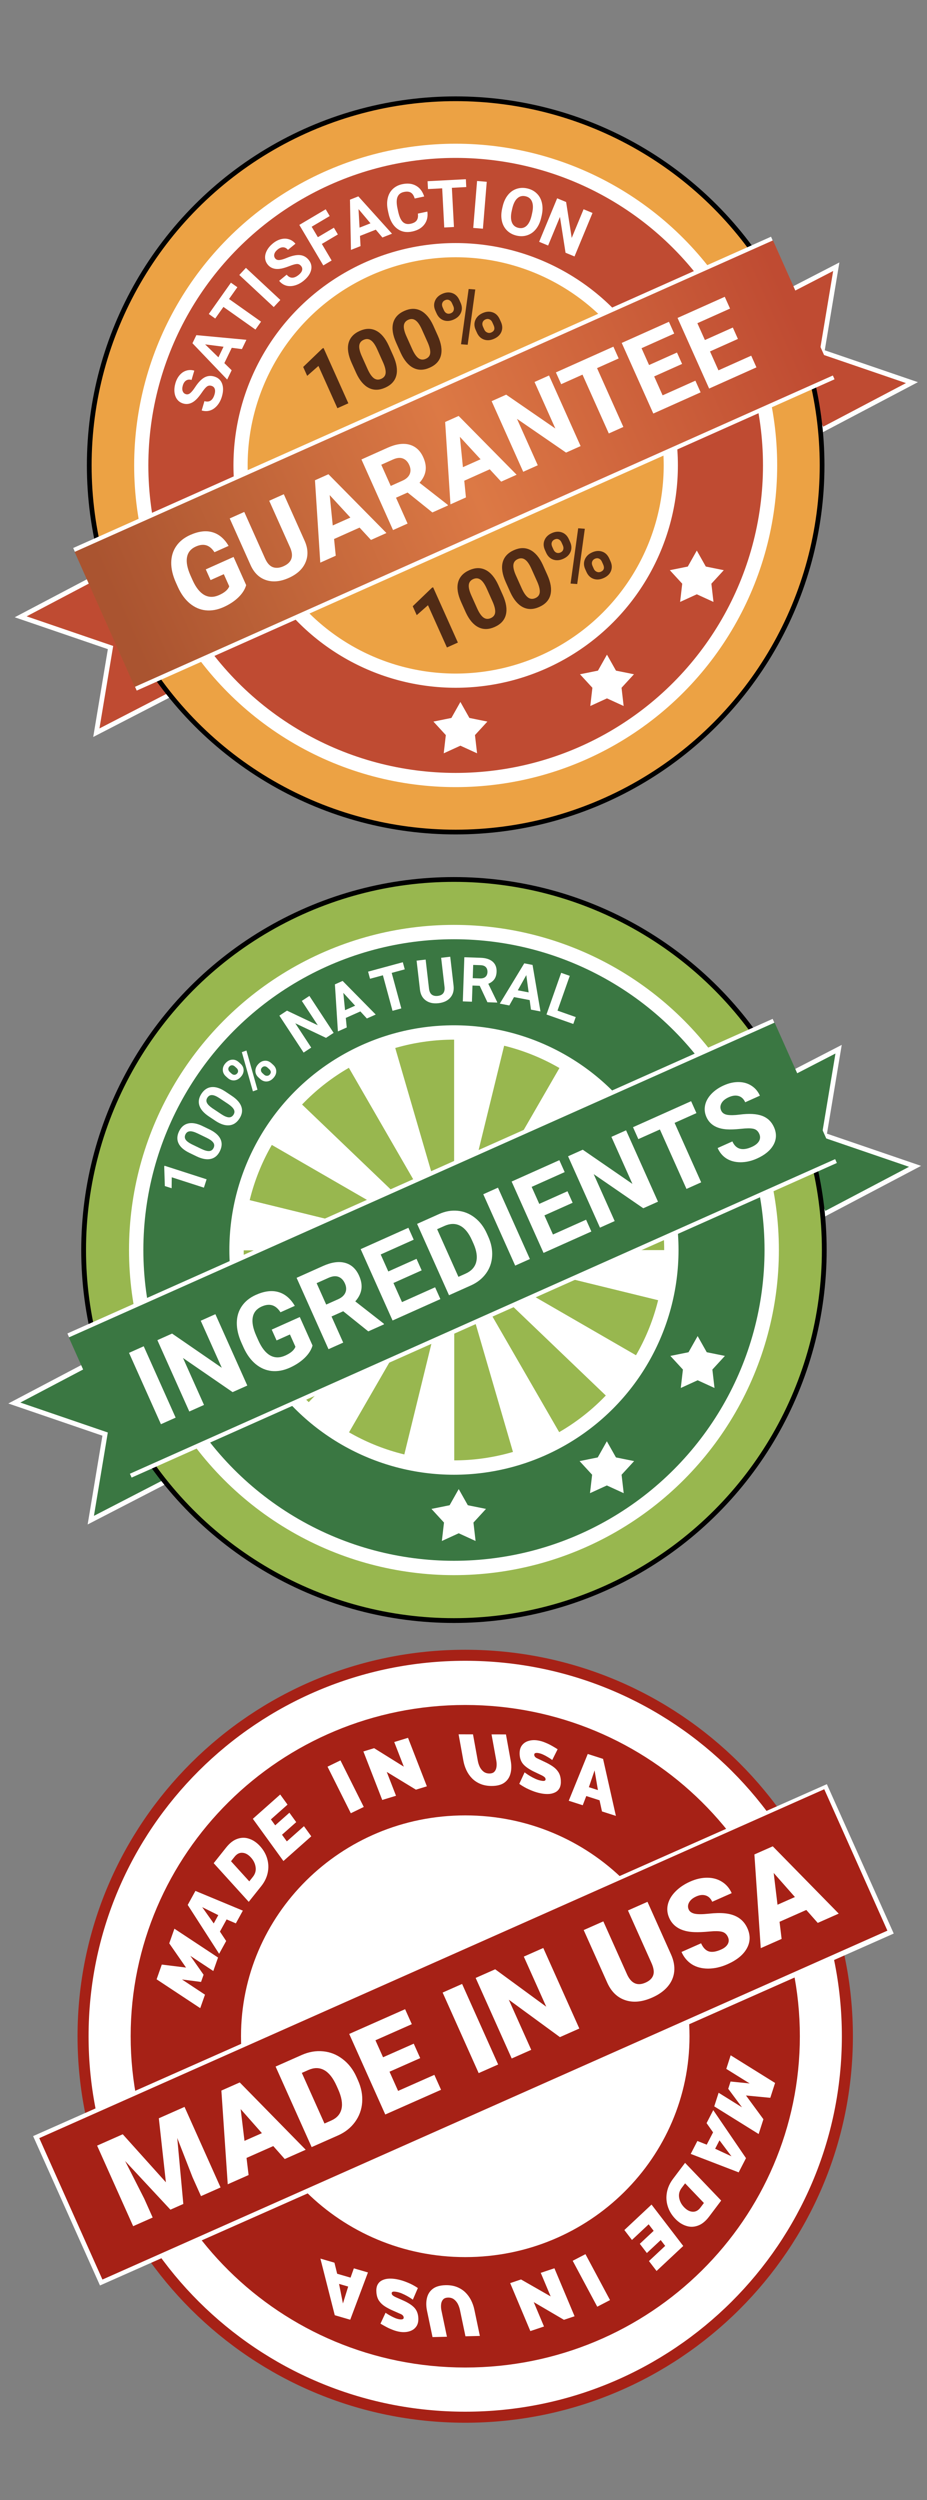
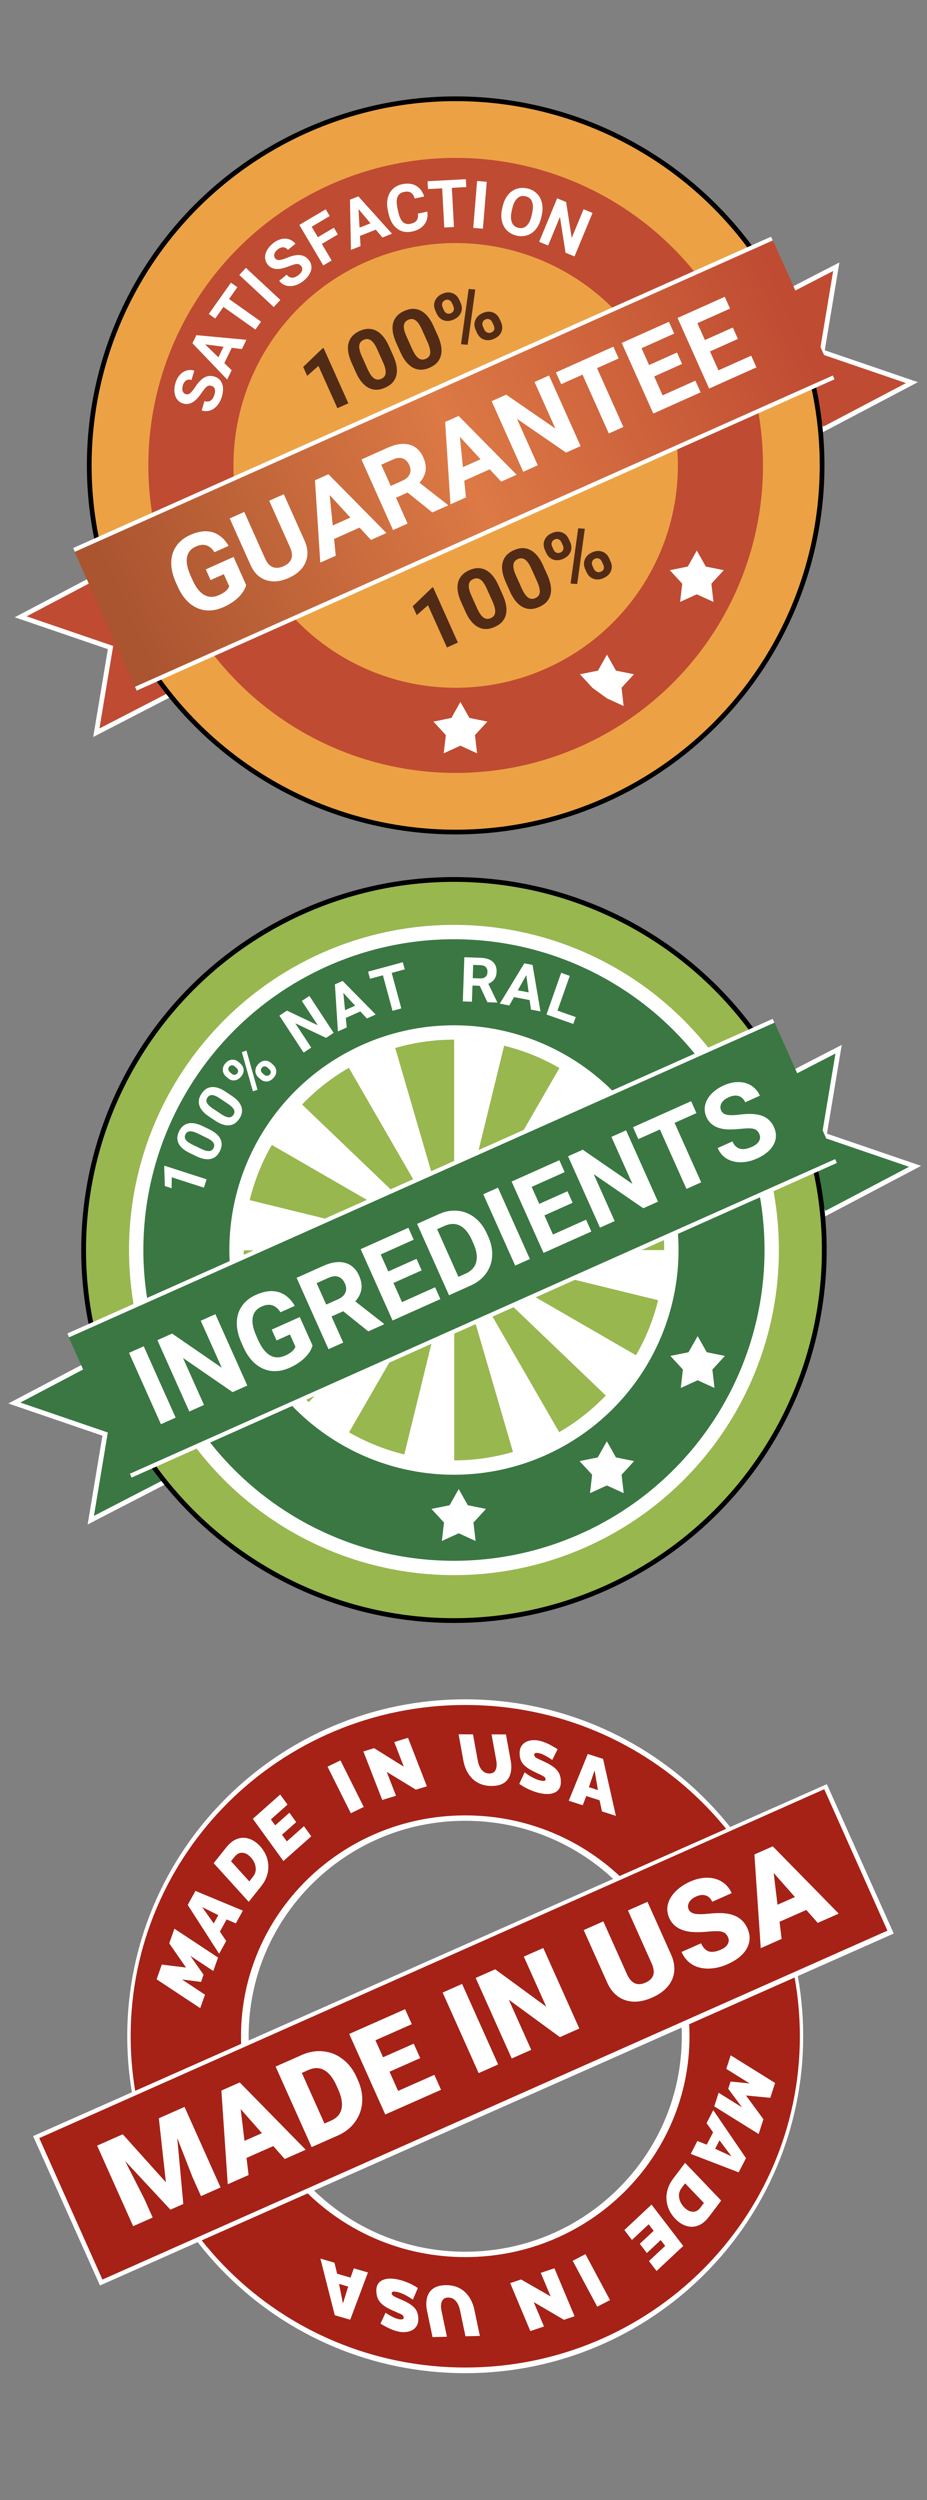
<svg xmlns="http://www.w3.org/2000/svg" width="105" height="283" viewBox="0 0 105 283" fill="none">
  <rect x="0" y="0" width="105" height="283" fill="#808080" stroke="none" />
  <mask id="mask0_1_38" style="mask-type:alpha" maskUnits="userSpaceOnUse" x="0" y="89" width="105" height="105">
    <rect y="89" width="105" height="105" fill="#C4C4C4" />
  </mask>
  <g mask="url(#mask0_1_38)">
    <path d="M86.598 123.098L94.987 118.768L93.364 128.51L103.647 132.028L93.364 137.441L86.598 123.098Z" fill="#3A7742" stroke="white" stroke-width="0.541" />
    <path d="M18.673 167.75L10.284 172.08L11.907 162.338L1.624 158.82L11.907 153.407L18.673 167.75Z" fill="#3A7742" stroke="white" stroke-width="0.541" />
    <circle cx="51.418" cy="141.5" r="41.946" fill="#98B74F" stroke="black" stroke-width="0.541" />
    <circle cx="51.418" cy="141.5" r="30.309" stroke="white" stroke-width="12.99" />
    <circle cx="51.418" cy="141.5" r="30.309" stroke="#3A7742" stroke-width="9.742" />
    <path d="M76.413 141.519C76.413 143.52 76.172 145.514 75.697 147.457L51.438 141.519H76.413Z" fill="white" />
    <path d="M73.066 154.007C72.066 155.74 70.861 157.346 69.477 158.791L51.437 141.519L73.066 154.007Z" fill="white" />
    <path d="M63.941 163.165C62.208 164.165 60.361 164.954 58.44 165.514L51.453 141.535L63.941 163.165Z" fill="white" />
    <path d="M51.453 166.511C49.452 166.511 47.458 166.27 45.515 165.795L51.453 141.535L51.453 166.511Z" fill="white" />
    <path d="M38.95 163.149C37.217 162.148 35.61 160.943 34.165 159.56L51.437 141.52L38.95 163.149Z" fill="white" />
    <path d="M29.824 154.023C28.823 152.29 28.035 150.443 27.475 148.522L51.453 141.535L29.824 154.023Z" fill="white" />
    <path d="M26.477 141.535C26.477 139.534 26.718 137.541 27.194 135.597L51.453 141.535L26.477 141.535Z" fill="white" />
    <path d="M26.478 141.535C26.478 139.534 26.718 137.541 27.194 135.597L51.453 141.535L26.478 141.535Z" fill="white" />
    <path d="M29.824 129.048C30.825 127.315 32.03 125.709 33.413 124.263L51.453 141.535L29.824 129.048Z" fill="white" />
    <path d="M38.949 119.89C40.682 118.889 42.529 118.101 44.45 117.541L51.437 141.519L38.949 119.89Z" fill="white" />
    <path d="M51.438 116.544C53.438 116.544 55.432 116.784 57.376 117.26L51.438 141.519L51.438 116.544Z" fill="white" />
    <path d="M63.941 119.906C65.674 120.906 67.28 122.111 68.725 123.495L51.453 141.535L63.941 119.906Z" fill="white" />
    <path d="M73.067 129.032C74.067 130.765 74.856 132.611 75.415 134.532L51.437 141.52L73.067 129.032Z" fill="white" />
    <path d="M76.413 141.519C76.413 143.52 76.172 145.514 75.697 147.457L51.438 141.519L76.413 141.519Z" fill="white" />
    <path d="M68.737 163.15L69.768 164.979L71.826 165.394L70.405 166.939L70.646 169.025L68.737 168.151L66.829 169.025L67.07 166.939L65.649 165.394L67.707 164.979L68.737 163.15Z" fill="white" />
    <path d="M51.959 168.562L52.99 170.391L55.048 170.806L53.627 172.351L53.868 174.437L51.959 173.563L50.05 174.437L50.291 172.351L48.871 170.806L50.928 170.391L51.959 168.562Z" fill="white" />
    <path d="M79.021 151.243L80.052 153.071L82.109 153.487L80.689 155.032L80.93 157.117L79.021 156.244L77.112 157.117L77.353 155.032L75.932 153.487L77.99 153.071L79.021 151.243Z" fill="white" />
    <rect x="7.635" y="150.947" width="87.46" height="17.861" transform="rotate(-24.028 7.635 150.947)" fill="white" />
    <rect x="7.796" y="151.396" width="87.53" height="16.908" transform="rotate(-24.028 7.796 151.396)" fill="#3A7742" />
    <path d="M19.894 160.474L18.229 161.219L14.615 153.141L16.279 152.396L19.894 160.474ZM28.011 156.842L26.346 157.587L20.728 153.721L23.106 159.037L21.442 159.781L17.827 151.703L19.492 150.958L25.121 154.832L22.738 149.506L24.396 148.764L28.011 156.842ZM35.4 152.311C35.26 152.804 34.962 153.273 34.504 153.717C34.044 154.158 33.481 154.528 32.816 154.826C32.117 155.138 31.435 155.261 30.77 155.195C30.107 155.123 29.502 154.861 28.953 154.409C28.409 153.956 27.957 153.339 27.599 152.558L27.353 152.009C26.993 151.203 26.816 150.445 26.823 149.736C26.831 149.022 27.022 148.395 27.393 147.856C27.766 147.311 28.297 146.885 28.985 146.577C29.943 146.149 30.795 146.043 31.54 146.26C32.284 146.473 32.901 146.994 33.391 147.822L31.771 148.547C31.49 148.118 31.174 147.853 30.823 147.753C30.475 147.651 30.08 147.699 29.636 147.898C29.07 148.151 28.734 148.557 28.629 149.114C28.523 149.672 28.656 150.372 29.028 151.213L29.259 151.729C29.638 152.576 30.085 153.144 30.601 153.433C31.116 153.721 31.685 153.727 32.306 153.449C32.931 153.169 33.317 152.836 33.464 152.451L32.841 151.058L31.327 151.736L30.778 150.51L33.957 149.087L35.4 152.311ZM38.877 148.431L37.551 149.024L38.874 151.981L37.21 152.726L33.596 144.648L36.597 143.305C37.551 142.878 38.383 142.761 39.091 142.955C39.799 143.148 40.327 143.634 40.674 144.41C40.921 144.961 41.007 145.476 40.932 145.953C40.859 146.425 40.629 146.879 40.242 147.314L43.467 149.833L43.502 149.911L41.715 150.71L38.877 148.431ZM36.948 147.676L38.291 147.075C38.709 146.888 38.985 146.638 39.12 146.324C39.254 146.007 39.237 145.662 39.069 145.288C38.899 144.907 38.656 144.657 38.34 144.536C38.028 144.414 37.648 144.453 37.2 144.653L35.863 145.251L36.948 147.676ZM47.761 143.803L44.565 145.233L45.533 147.397L49.284 145.719L49.882 147.056L44.467 149.479L40.853 141.401L46.257 138.983L46.86 140.331L43.12 142.004L43.982 143.929L47.178 142.499L47.761 143.803ZM50.859 146.619L47.244 138.541L49.73 137.429C50.44 137.111 51.146 136.988 51.849 137.06C52.553 137.126 53.195 137.385 53.775 137.836C54.352 138.284 54.809 138.883 55.145 139.634L55.311 140.005C55.647 140.756 55.791 141.493 55.741 142.217C55.696 142.939 55.464 143.586 55.046 144.16C54.627 144.733 54.066 145.18 53.361 145.499L50.859 146.619ZM49.512 139.144L51.925 144.537L52.73 144.177C53.38 143.886 53.783 143.451 53.937 142.871C54.09 142.292 53.994 141.605 53.647 140.81L53.456 140.383C53.088 139.562 52.64 139.016 52.111 138.747C51.58 138.474 50.988 138.484 50.333 138.777L49.512 139.144ZM60.019 142.52L58.355 143.265L54.74 135.187L56.404 134.442L60.019 142.52ZM64.861 136.152L61.665 137.582L62.633 139.746L66.384 138.068L66.982 139.405L61.567 141.828L57.952 133.749L63.356 131.331L63.96 132.68L60.22 134.353L61.081 136.278L64.277 134.848L64.861 136.152ZM74.528 136.028L72.863 136.773L67.245 132.908L69.623 138.223L67.959 138.968L64.344 130.89L66.008 130.145L71.637 134.019L69.254 128.692L70.913 127.95L74.528 136.028ZM78.885 126.002L76.41 127.109L79.421 133.839L77.757 134.584L74.746 127.854L72.304 128.946L71.701 127.598L78.281 124.653L78.885 126.002ZM86.002 128.351C85.861 128.036 85.643 127.845 85.346 127.778C85.048 127.707 84.569 127.709 83.91 127.782C83.248 127.851 82.709 127.871 82.291 127.84C81.152 127.755 80.394 127.293 80.019 126.453C79.823 126.017 79.772 125.574 79.864 125.124C79.957 124.669 80.191 124.243 80.563 123.845C80.94 123.446 81.414 123.118 81.988 122.862C82.565 122.604 83.126 122.479 83.672 122.488C84.216 122.493 84.697 122.631 85.115 122.901C85.537 123.169 85.856 123.546 86.073 124.03L84.409 124.775C84.243 124.405 83.998 124.171 83.674 124.071C83.349 123.969 82.975 124.012 82.553 124.2C82.146 124.382 81.869 124.611 81.721 124.885C81.572 125.157 81.56 125.433 81.686 125.714C81.803 125.976 82.033 126.138 82.375 126.198C82.721 126.256 83.186 126.248 83.769 126.173C84.844 126.034 85.691 126.079 86.313 126.307C86.934 126.535 87.386 126.963 87.667 127.592C87.98 128.291 87.961 128.959 87.611 129.595C87.259 130.228 86.636 130.744 85.74 131.145C85.119 131.423 84.503 131.563 83.891 131.566C83.278 131.565 82.748 131.427 82.301 131.152C81.858 130.875 81.519 130.476 81.286 129.955L82.956 129.207C83.355 130.099 84.087 130.306 85.152 129.83C85.548 129.653 85.821 129.435 85.972 129.176C86.121 128.914 86.131 128.639 86.002 128.351Z" fill="white" />
    <path d="M23.401 133.496L23.096 134.441L19.454 133.267L19.44 134.507L18.671 134.26L18.601 132.06L18.634 131.959L23.401 133.496Z" fill="white" />
    <path d="M23.722 127.846C24.345 128.147 24.759 128.506 24.964 128.923C25.17 129.34 25.152 129.797 24.912 130.294C24.675 130.785 24.332 131.082 23.883 131.186C23.434 131.289 22.905 131.198 22.298 130.913L21.469 130.512C20.84 130.209 20.425 129.848 20.225 129.431C20.025 129.012 20.044 128.557 20.281 128.066C20.518 127.575 20.861 127.278 21.311 127.174C21.758 127.07 22.285 127.16 22.892 127.446L23.722 127.846ZM22.38 128.301C22.007 128.121 21.711 128.041 21.492 128.063C21.272 128.081 21.11 128.199 21.005 128.415C20.904 128.626 20.91 128.821 21.024 129C21.137 129.177 21.364 129.352 21.706 129.524L22.801 130.053C23.168 130.23 23.465 130.313 23.692 130.3C23.919 130.285 24.085 130.167 24.192 129.946C24.297 129.728 24.288 129.529 24.163 129.349C24.039 129.169 23.802 128.992 23.451 128.818L22.38 128.301Z" fill="white" />
    <path d="M26.264 124.054C26.839 124.437 27.2 124.85 27.346 125.291C27.492 125.733 27.413 126.183 27.106 126.643C26.804 127.096 26.423 127.343 25.964 127.384C25.505 127.425 24.994 127.262 24.432 126.896L23.666 126.385C23.084 125.998 22.723 125.584 22.582 125.143C22.442 124.7 22.523 124.252 22.826 123.798C23.128 123.345 23.509 123.098 23.968 123.057C24.425 123.015 24.935 123.177 25.497 123.543L26.264 124.054ZM24.872 124.32C24.527 124.09 24.245 123.971 24.025 123.962C23.805 123.95 23.628 124.044 23.495 124.244C23.365 124.439 23.344 124.633 23.433 124.826C23.52 125.017 23.722 125.221 24.036 125.439L25.048 126.113C25.387 126.339 25.67 126.462 25.897 126.481C26.123 126.497 26.304 126.403 26.44 126.199C26.575 125.997 26.593 125.798 26.494 125.603C26.396 125.408 26.185 125.2 25.862 124.979L24.872 124.32Z" fill="white" />
    <path d="M25.587 121.842C25.36 121.636 25.243 121.395 25.236 121.12C25.228 120.843 25.332 120.585 25.549 120.346C25.769 120.104 26.017 119.972 26.291 119.953C26.564 119.931 26.82 120.029 27.06 120.246L27.243 120.413C27.472 120.621 27.589 120.861 27.594 121.135C27.599 121.409 27.493 121.665 27.276 121.904C27.057 122.145 26.811 122.277 26.536 122.3C26.261 122.32 26.005 122.222 25.768 122.006L25.587 121.842ZM26.227 121.532C26.328 121.624 26.437 121.67 26.552 121.669C26.667 121.665 26.767 121.616 26.854 121.521C26.94 121.426 26.977 121.322 26.965 121.209C26.953 121.096 26.895 120.992 26.789 120.897L26.601 120.726C26.499 120.633 26.392 120.587 26.278 120.586C26.165 120.585 26.063 120.633 25.974 120.732C25.889 120.825 25.852 120.929 25.863 121.044C25.871 121.157 25.931 121.263 26.041 121.363L26.227 121.532ZM29.278 121.964C29.049 121.756 28.933 121.514 28.929 121.239C28.924 120.962 29.029 120.704 29.245 120.467C29.463 120.226 29.709 120.095 29.982 120.074C30.255 120.049 30.512 120.147 30.755 120.367L30.938 120.534C31.165 120.74 31.283 120.98 31.291 121.254C31.298 121.526 31.191 121.783 30.971 122.025C30.749 122.27 30.501 122.402 30.227 122.421C29.952 122.441 29.698 122.345 29.466 122.134L29.278 121.964ZM29.92 121.655C30.013 121.74 30.12 121.782 30.242 121.781C30.363 121.78 30.466 121.734 30.549 121.642C30.737 121.435 30.716 121.228 30.487 121.02L30.294 120.844C30.192 120.752 30.085 120.707 29.971 120.709C29.856 120.71 29.756 120.758 29.669 120.853C29.583 120.948 29.545 121.052 29.556 121.167C29.564 121.28 29.622 121.385 29.729 121.482L29.92 121.655ZM29.165 123.355L28.646 123.538L27.394 119.102L27.913 118.919L29.165 123.355Z" fill="white" />
    <path d="M37.79 116.919L36.928 117.485L33.445 115.834L35.251 118.585L34.389 119.151L31.644 114.969L32.506 114.403L35.996 116.058L34.187 113.301L35.045 112.737L37.79 116.919Z" fill="white" />
    <path d="M40.818 114.491L39.168 115.227L39.275 116.309L38.274 116.755L37.935 111.429L38.808 111.039L42.556 114.844L41.555 115.291L40.818 114.491ZM39.082 114.352L40.224 113.842L38.887 112.388L39.082 114.352Z" fill="white" />
    <path d="M45.845 109.729L44.366 110.13L45.456 114.152L44.461 114.422L43.371 110.4L41.912 110.795L41.694 109.989L45.626 108.923L45.845 109.729Z" fill="white" />
-     <path d="M50.997 108.301L51.375 111.574C51.438 112.118 51.318 112.568 51.013 112.923C50.71 113.279 50.264 113.491 49.675 113.559C49.095 113.626 48.617 113.526 48.24 113.258C47.863 112.99 47.64 112.588 47.571 112.052L47.188 108.742L48.212 108.623L48.591 111.903C48.629 112.228 48.734 112.457 48.906 112.589C49.08 112.719 49.305 112.768 49.58 112.736C50.156 112.67 50.413 112.333 50.352 111.727L49.969 108.42L50.997 108.301Z" fill="white" />
    <path d="M54.337 111.59L53.517 111.562L53.454 113.392L52.424 113.357L52.595 108.358L54.453 108.421C55.043 108.442 55.494 108.589 55.806 108.863C56.117 109.137 56.265 109.515 56.248 109.995C56.236 110.336 56.152 110.619 55.996 110.843C55.841 111.064 55.612 111.237 55.308 111.362L56.319 113.442L56.318 113.49L55.212 113.452L54.337 111.59ZM53.545 110.728L54.376 110.756C54.635 110.765 54.837 110.707 54.984 110.581C55.13 110.453 55.207 110.274 55.215 110.042C55.223 109.807 55.162 109.619 55.032 109.479C54.904 109.34 54.701 109.265 54.424 109.256L53.597 109.227L53.545 110.728Z" fill="white" />
    <path d="M59.995 113.209L58.22 112.869L57.688 113.816L56.612 113.61L59.383 109.048L60.321 109.228L61.218 114.493L60.141 114.287L59.995 113.209ZM58.65 112.101L59.879 112.337L59.614 110.38L58.65 112.101Z" fill="white" />
    <path d="M63.147 114.402L65.211 115.13L64.936 115.911L61.9 114.841L63.562 110.123L64.535 110.465L63.147 114.402Z" fill="white" />
  </g>
  <mask id="mask1_1_38" style="mask-type:alpha" maskUnits="userSpaceOnUse" x="0" y="0" width="105" height="105">
    <rect width="105" height="105" fill="#C4C4C4" />
  </mask>
  <g mask="url(#mask1_1_38)">
    <path d="M86.423 34.476L94.724 30.192L93.118 39.832L103.293 43.313L93.118 48.668L86.423 34.476Z" fill="#BF4B32" stroke="white" stroke-width="0.536" />
    <path d="M19.213 78.658L10.912 82.942L12.519 73.303L2.343 69.822L12.519 64.466L19.213 78.658Z" fill="#BF4B32" stroke="white" stroke-width="0.536" />
    <circle cx="51.613" cy="52.684" r="41.504" fill="#ECA244" stroke="black" stroke-width="0.536" />
-     <circle cx="51.613" cy="52.684" r="29.99" stroke="white" stroke-width="12.853" />
    <circle cx="51.613" cy="52.684" r="29.99" stroke="#BF4B32" stroke-width="9.64" />
-     <path d="M68.75 74.106L69.77 75.915L71.806 76.326L70.401 77.855L70.639 79.919L68.75 79.054L66.862 79.919L67.1 77.855L65.694 76.326L67.731 75.915L68.75 74.106Z" fill="white" />
+     <path d="M68.75 74.106L69.77 75.915L71.806 76.326L70.401 77.855L70.639 79.919L68.75 79.054L67.1 77.855L65.694 76.326L67.731 75.915L68.75 74.106Z" fill="white" />
    <path d="M52.148 79.461L53.168 81.271L55.205 81.682L53.799 83.211L54.037 85.274L52.148 84.41L50.26 85.274L50.498 83.211L49.093 81.682L51.129 81.271L52.148 79.461Z" fill="white" />
    <path d="M78.926 62.324L79.945 64.134L81.982 64.544L80.576 66.074L80.814 68.137L78.926 67.273L77.037 68.137L77.275 66.074L75.87 64.544L77.906 64.134L78.926 62.324Z" fill="white" />
    <rect x="8.291" y="62.032" width="86.539" height="17.673" transform="rotate(-24.028 8.291 62.032)" fill="white" />
    <rect x="8.451" y="62.476" width="86.608" height="16.73" transform="rotate(-24.028 8.451 62.476)" fill="url(#paint0_linear_1_38)" />
    <path d="M27.882 66.235C27.744 66.723 27.449 67.186 26.996 67.626C26.541 68.063 25.984 68.428 25.325 68.723C24.633 69.033 23.959 69.154 23.301 69.088C22.645 69.017 22.046 68.758 21.504 68.311C20.965 67.863 20.518 67.252 20.164 66.48L19.92 65.936C19.563 65.138 19.388 64.389 19.395 63.687C19.404 62.98 19.592 62.36 19.96 61.827C20.329 61.288 20.854 60.867 21.535 60.562C22.483 60.138 23.326 60.033 24.063 60.248C24.799 60.459 25.409 60.974 25.895 61.794L24.292 62.511C24.014 62.086 23.701 61.824 23.354 61.725C23.01 61.624 22.618 61.672 22.179 61.868C21.619 62.119 21.287 62.52 21.182 63.072C21.078 63.624 21.21 64.316 21.578 65.148L21.806 65.659C22.181 66.497 22.624 67.059 23.134 67.345C23.644 67.631 24.206 67.636 24.821 67.361C25.439 67.084 25.822 66.755 25.967 66.374L25.351 64.996L23.852 65.666L23.309 64.453L26.455 63.045L27.882 66.235ZM32.147 55.946L34.502 61.21C34.894 62.085 34.929 62.9 34.607 63.654C34.29 64.407 33.657 64.995 32.709 65.419C31.776 65.837 30.924 65.921 30.154 65.673C29.384 65.424 28.8 64.871 28.403 64.012L26.02 58.687L27.667 57.95L30.027 63.226C30.262 63.749 30.557 64.076 30.914 64.206C31.273 64.331 31.674 64.294 32.117 64.096C33.043 63.682 33.295 62.985 32.874 62.005L30.494 56.685L32.147 55.946ZM40.729 59.722L37.841 61.014L38.029 62.907L36.278 63.691L35.677 54.366L37.203 53.683L43.771 60.338L42.02 61.121L40.729 59.722ZM37.689 59.481L39.687 58.587L37.344 56.045L37.689 59.481ZM46.168 55.754L44.856 56.341L46.165 59.267L44.518 60.004L40.941 52.01L43.911 50.681C44.856 50.259 45.678 50.144 46.379 50.335C47.08 50.527 47.602 51.007 47.946 51.775C48.19 52.321 48.275 52.83 48.201 53.302C48.129 53.769 47.901 54.218 47.518 54.648L50.709 57.141L50.743 57.218L48.976 58.009L46.168 55.754ZM44.259 55.007L45.587 54.412C46.001 54.227 46.274 53.979 46.408 53.669C46.54 53.355 46.523 53.014 46.358 52.644C46.189 52.267 45.949 52.019 45.636 51.9C45.327 51.779 44.951 51.817 44.508 52.016L43.185 52.608L44.259 55.007ZM55.474 53.124L52.587 54.417L52.775 56.309L51.023 57.093L50.422 47.768L51.949 47.085L58.517 53.74L56.766 54.523L55.474 53.124ZM52.434 52.883L54.433 51.989L52.09 49.447L52.434 52.883ZM65.764 50.497L64.117 51.234L58.557 47.41L60.911 52.669L59.264 53.406L55.687 45.412L57.334 44.675L62.904 48.509L60.546 43.239L62.187 42.504L65.764 50.497ZM70.075 40.576L67.626 41.672L70.606 48.331L68.959 49.068L65.979 42.408L63.564 43.489L62.967 42.155L69.478 39.242L70.075 40.576ZM77.258 41.197L74.096 42.612L75.053 44.753L78.765 43.092L79.357 44.415L73.999 46.813L70.422 38.819L75.769 36.427L76.366 37.761L72.666 39.416L73.518 41.322L76.68 39.907L77.258 41.197ZM83.582 38.367L80.42 39.782L81.378 41.923L85.089 40.262L85.681 41.585L80.323 43.983L76.746 35.99L82.093 33.597L82.69 34.931L78.99 36.587L79.843 38.492L83.005 37.077L83.582 38.367Z" fill="white" />
    <path d="M23.956 43.678C23.757 43.62 23.585 43.645 23.438 43.755C23.289 43.863 23.102 44.083 22.877 44.414C22.65 44.744 22.448 44.998 22.271 45.178C21.786 45.666 21.278 45.832 20.746 45.675C20.47 45.594 20.247 45.444 20.077 45.226C19.906 45.005 19.802 44.732 19.765 44.406C19.73 44.077 19.766 43.731 19.872 43.368C19.98 43.003 20.143 42.697 20.36 42.451C20.576 42.204 20.827 42.038 21.114 41.952C21.402 41.864 21.7 41.865 22.006 41.955L21.696 43.009C21.462 42.94 21.259 42.96 21.086 43.07C20.912 43.178 20.785 43.366 20.707 43.633C20.631 43.891 20.627 44.107 20.695 44.282C20.761 44.457 20.882 44.57 21.06 44.623C21.226 44.672 21.39 44.63 21.552 44.497C21.713 44.361 21.892 44.145 22.086 43.849C22.443 43.302 22.795 42.932 23.142 42.736C23.49 42.541 23.863 42.502 24.261 42.619C24.703 42.75 25.002 43.019 25.156 43.429C25.308 43.837 25.3 44.325 25.133 44.891C25.017 45.285 24.841 45.622 24.603 45.903C24.362 46.183 24.092 46.372 23.791 46.469C23.491 46.564 23.176 46.563 22.846 46.465L23.157 45.408C23.721 45.575 24.102 45.32 24.301 44.646C24.375 44.396 24.382 44.185 24.323 44.015C24.261 43.844 24.139 43.732 23.956 43.678Z" fill="white" />
    <path d="M26.25 39.371L25.411 41.104L26.24 41.913L25.731 42.964L21.799 38.854L22.242 37.938L27.909 38.466L27.4 39.517L26.25 39.371ZM24.74 40.45L25.32 39.25L23.233 38.983L24.74 40.45Z" fill="white" />
    <path d="M26.885 32.513L25.942 33.846L29.567 36.41L28.933 37.307L25.307 34.742L24.377 36.057L23.651 35.544L26.158 31.999L26.885 32.513Z" fill="white" />
    <path d="M31.754 33.956L31.006 34.759L27.105 31.127L27.854 30.323L31.754 33.956Z" fill="white" />
    <path d="M34.106 30.112C33.975 29.951 33.817 29.875 33.635 29.883C33.45 29.889 33.172 29.966 32.8 30.113C32.427 30.258 32.116 30.355 31.869 30.403C31.193 30.534 30.68 30.385 30.329 29.957C30.146 29.734 30.046 29.485 30.028 29.209C30.011 28.93 30.079 28.645 30.232 28.355C30.388 28.064 30.612 27.798 30.904 27.558C31.199 27.317 31.505 27.155 31.824 27.074C32.141 26.991 32.442 26.995 32.728 27.085C33.015 27.174 33.261 27.343 33.463 27.59L32.614 28.286C32.459 28.098 32.28 28 32.076 27.994C31.87 27.985 31.66 28.07 31.445 28.246C31.237 28.416 31.112 28.593 31.07 28.776C31.026 28.957 31.063 29.12 31.18 29.263C31.29 29.397 31.449 29.454 31.658 29.435C31.868 29.414 32.137 29.336 32.464 29.2C33.066 28.949 33.566 28.841 33.963 28.875C34.36 28.909 34.691 29.087 34.954 29.407C35.246 29.764 35.341 30.155 35.238 30.58C35.134 31.003 34.853 31.402 34.397 31.777C34.08 32.037 33.744 32.216 33.389 32.314C33.032 32.411 32.703 32.415 32.399 32.326C32.098 32.235 31.838 32.057 31.62 31.791L32.472 31.092C32.845 31.547 33.303 31.551 33.846 31.106C34.048 30.94 34.173 30.77 34.219 30.596C34.265 30.421 34.227 30.259 34.106 30.112Z" fill="white" />
    <path d="M38.269 26.539L36.455 27.613L37.564 29.487L36.619 30.046L33.904 25.459L36.891 23.692L37.344 24.457L35.302 25.666L36.003 26.85L37.818 25.776L38.269 26.539Z" fill="white" />
    <path d="M42.566 25.998L40.775 26.704L40.838 27.86L39.752 28.289L39.641 22.603L40.588 22.229L44.4 26.455L43.314 26.884L42.566 25.998ZM40.725 25.768L41.964 25.279L40.609 23.669L40.725 25.768Z" fill="white" />
    <path d="M48.405 23.951C48.485 24.52 48.372 25.006 48.066 25.409C47.763 25.811 47.306 26.077 46.695 26.208C46.027 26.352 45.453 26.24 44.972 25.874C44.494 25.505 44.17 24.927 44.002 24.142L43.934 23.824C43.826 23.323 43.82 22.862 43.915 22.442C44.01 22.023 44.199 21.676 44.482 21.404C44.767 21.128 45.127 20.943 45.562 20.85C46.163 20.721 46.682 20.778 47.118 21.022C47.555 21.265 47.864 21.672 48.047 22.242L46.973 22.472C46.874 22.141 46.728 21.918 46.533 21.802C46.341 21.684 46.08 21.66 45.75 21.731C45.392 21.807 45.151 21.994 45.028 22.29C44.906 22.583 44.901 23 45.011 23.54L45.096 23.934C45.217 24.497 45.389 24.891 45.615 25.114C45.842 25.338 46.14 25.41 46.507 25.331C46.839 25.26 47.07 25.132 47.2 24.947C47.332 24.759 47.376 24.503 47.331 24.181L48.405 23.951Z" fill="white" />
    <path d="M52.813 21.174L51.183 21.26L51.417 25.695L50.32 25.752L50.086 21.318L48.478 21.402L48.431 20.514L52.767 20.286L52.813 21.174Z" fill="white" />
    <path d="M54.699 25.89L53.604 25.801L54.038 20.488L55.133 20.578L54.699 25.89Z" fill="white" />
    <path d="M61.306 24.618C61.191 25.13 60.999 25.558 60.731 25.903C60.464 26.248 60.137 26.487 59.752 26.62C59.369 26.754 58.959 26.772 58.524 26.674C58.093 26.576 57.732 26.386 57.44 26.103C57.149 25.82 56.953 25.465 56.854 25.04C56.755 24.613 56.761 24.148 56.871 23.648L56.929 23.391C57.045 22.879 57.238 22.45 57.509 22.103C57.783 21.754 58.111 21.514 58.493 21.383C58.878 21.25 59.288 21.232 59.721 21.329C60.154 21.427 60.515 21.619 60.804 21.904C61.095 22.187 61.288 22.545 61.384 22.977C61.482 23.406 61.474 23.876 61.359 24.386L61.306 24.618ZM60.274 24.137C60.397 23.592 60.392 23.156 60.261 22.828C60.13 22.501 59.883 22.297 59.521 22.215C59.162 22.134 58.853 22.212 58.594 22.449C58.336 22.683 58.145 23.071 58.021 23.611L57.964 23.864C57.844 24.395 57.849 24.829 57.978 25.166C58.107 25.503 58.355 25.712 58.722 25.795C59.081 25.876 59.389 25.798 59.645 25.561C59.902 25.321 60.093 24.931 60.217 24.391L60.274 24.137Z" fill="white" />
    <path d="M65.074 29.031L64.059 28.611L63.425 24.553L62.084 27.794L61.069 27.373L63.108 22.448L64.123 22.869L64.757 26.935L66.102 23.688L67.113 24.106L65.074 29.031Z" fill="white" />
    <path d="M39.457 45.652L38.216 46.209L36.07 41.424L34.794 42.548L34.342 41.539L36.515 39.45L36.648 39.39L39.457 45.652ZM44.542 40.266C44.93 41.13 45.047 41.872 44.895 42.49C44.742 43.109 44.321 43.573 43.631 43.883C42.95 44.188 42.328 44.197 41.766 43.91C41.203 43.622 40.73 43.06 40.345 42.225L39.828 41.075C39.437 40.201 39.32 39.458 39.478 38.843C39.639 38.228 40.06 37.767 40.741 37.462C41.422 37.156 42.044 37.147 42.607 37.435C43.168 37.72 43.641 38.279 44.026 39.115L44.542 40.266ZM42.734 39.56C42.502 39.041 42.261 38.697 42.013 38.526C41.766 38.352 41.492 38.332 41.192 38.467C40.9 38.598 40.734 38.808 40.695 39.097C40.658 39.382 40.742 39.765 40.948 40.247L41.63 41.767C41.859 42.277 42.098 42.626 42.347 42.813C42.598 42.996 42.876 43.019 43.182 42.882C43.486 42.746 43.652 42.529 43.68 42.231C43.708 41.933 43.615 41.538 43.401 41.046L42.734 39.56ZM49.592 38C49.98 38.865 50.098 39.607 49.946 40.225C49.793 40.844 49.372 41.308 48.682 41.617C48 41.923 47.379 41.932 46.816 41.644C46.254 41.356 45.78 40.795 45.395 39.96L44.879 38.809C44.487 37.936 44.37 37.192 44.528 36.578C44.689 35.962 45.11 35.502 45.791 35.196C46.473 34.891 47.095 34.882 47.657 35.169C48.218 35.454 48.691 36.014 49.076 36.849L49.592 38ZM47.785 37.294C47.553 36.776 47.312 36.432 47.064 36.261C46.817 36.086 46.543 36.066 46.242 36.201C45.95 36.332 45.785 36.542 45.746 36.831C45.709 37.116 45.793 37.5 45.999 37.982L46.681 39.502C46.909 40.012 47.148 40.36 47.397 40.548C47.648 40.731 47.927 40.754 48.233 40.617C48.536 40.481 48.702 40.264 48.73 39.965C48.758 39.667 48.665 39.272 48.451 38.78L47.785 37.294ZM49.311 35.165C49.139 34.782 49.124 34.415 49.267 34.066C49.408 33.714 49.681 33.447 50.084 33.266C50.494 33.082 50.876 33.053 51.232 33.179C51.586 33.302 51.854 33.566 52.035 33.969L52.174 34.279C52.347 34.665 52.362 35.032 52.218 35.378C52.074 35.725 51.801 35.988 51.397 36.169C50.99 36.352 50.608 36.382 50.251 36.26C49.896 36.134 49.628 35.871 49.448 35.47L49.311 35.165ZM50.284 35.126C50.361 35.298 50.472 35.415 50.617 35.477C50.764 35.535 50.917 35.528 51.077 35.456C51.238 35.385 51.341 35.275 51.388 35.126C51.435 34.978 51.419 34.815 51.339 34.637L51.197 34.32C51.12 34.148 51.01 34.03 50.868 33.967C50.726 33.903 50.572 33.908 50.406 33.983C50.248 34.054 50.145 34.164 50.095 34.313C50.044 34.46 50.06 34.627 50.144 34.813L50.284 35.126ZM53.878 37.342C53.705 36.955 53.691 36.588 53.838 36.24C53.983 35.89 54.256 35.625 54.657 35.445C55.064 35.262 55.444 35.233 55.799 35.356C56.155 35.475 56.425 35.739 56.608 36.148L56.747 36.458C56.919 36.841 56.935 37.207 56.795 37.555C56.654 37.9 56.379 38.165 55.97 38.348C55.558 38.533 55.174 38.563 54.818 38.437C54.462 38.311 54.197 38.052 54.021 37.66L53.878 37.342ZM54.853 37.307C54.923 37.465 55.035 37.576 55.188 37.641C55.342 37.707 55.496 37.705 55.65 37.636C55.999 37.479 56.087 37.207 55.914 36.821L55.768 36.494C55.691 36.323 55.58 36.207 55.437 36.148C55.292 36.085 55.139 36.09 54.979 36.162C54.819 36.234 54.714 36.345 54.664 36.494C54.613 36.641 54.627 36.805 54.708 36.985L54.853 37.307ZM52.973 39.027L52.221 38.972L53.082 32.715L53.834 32.77L52.973 39.027Z" fill="#512B15" />
    <path d="M51.864 72.738L50.623 73.294L48.477 68.51L47.202 69.634L46.749 68.625L48.923 66.536L49.056 66.476L51.864 72.738ZM56.949 67.352C57.337 68.216 57.455 68.958 57.302 69.576C57.15 70.195 56.729 70.659 56.039 70.969C55.357 71.274 54.736 71.283 54.173 70.996C53.611 70.708 53.137 70.146 52.752 69.311L52.236 68.16C51.844 67.287 51.727 66.543 51.885 65.929C52.046 65.314 52.467 64.853 53.148 64.548C53.83 64.242 54.452 64.233 55.014 64.521C55.575 64.805 56.048 65.365 56.433 66.201L56.949 67.352ZM55.142 66.646C54.909 66.127 54.669 65.783 54.42 65.612C54.174 65.438 53.9 65.418 53.599 65.553C53.307 65.683 53.142 65.894 53.103 66.183C53.066 66.468 53.15 66.851 53.356 67.333L54.038 68.853C54.266 69.363 54.505 69.712 54.754 69.899C55.005 70.082 55.284 70.105 55.59 69.968C55.893 69.832 56.059 69.615 56.087 69.317C56.115 69.019 56.022 68.624 55.808 68.132L55.142 66.646ZM62 65.086C62.388 65.951 62.505 66.692 62.353 67.311C62.201 67.93 61.779 68.394 61.089 68.703C60.408 69.009 59.786 69.018 59.224 68.73C58.661 68.442 58.188 67.881 57.803 67.046L57.286 65.895C56.895 65.022 56.778 64.278 56.936 63.664C57.096 63.048 57.518 62.588 58.199 62.282C58.88 61.977 59.502 61.968 60.065 62.255C60.626 62.54 61.099 63.1 61.484 63.935L62 65.086ZM60.192 64.38C59.96 63.862 59.719 63.518 59.471 63.347C59.224 63.172 58.95 63.152 58.65 63.287C58.358 63.418 58.192 63.628 58.153 63.917C58.116 64.202 58.2 64.586 58.406 65.068L59.088 66.588C59.317 67.098 59.556 67.446 59.805 67.634C60.056 67.817 60.334 67.84 60.641 67.703C60.944 67.567 61.11 67.349 61.138 67.051C61.166 66.753 61.073 66.358 60.859 65.866L60.192 64.38ZM61.719 62.251C61.547 61.867 61.532 61.501 61.674 61.152C61.816 60.799 62.088 60.533 62.492 60.352C62.901 60.168 63.284 60.139 63.639 60.265C63.994 60.388 64.262 60.652 64.443 61.055L64.581 61.364C64.755 61.751 64.769 62.117 64.626 62.464C64.482 62.81 64.208 63.074 63.804 63.255C63.398 63.438 63.016 63.468 62.659 63.346C62.303 63.22 62.035 62.957 61.855 62.556L61.719 62.251ZM62.692 62.212C62.769 62.384 62.88 62.501 63.025 62.563C63.171 62.621 63.324 62.614 63.485 62.542C63.645 62.471 63.749 62.36 63.796 62.212C63.843 62.064 63.826 61.901 63.747 61.723L63.604 61.406C63.527 61.234 63.417 61.116 63.276 61.053C63.133 60.989 62.98 60.994 62.813 61.069C62.656 61.14 62.552 61.25 62.502 61.399C62.451 61.546 62.468 61.712 62.551 61.898L62.692 62.212ZM66.285 64.428C66.112 64.041 66.099 63.674 66.245 63.326C66.391 62.976 66.664 62.711 67.065 62.531C67.471 62.348 67.852 62.319 68.206 62.442C68.562 62.561 68.832 62.825 69.016 63.234L69.154 63.544C69.326 63.927 69.343 64.293 69.203 64.641C69.062 64.986 68.787 65.251 68.377 65.434C67.965 65.619 67.581 65.649 67.225 65.523C66.87 65.397 66.604 65.138 66.428 64.746L66.285 64.428ZM67.26 64.393C67.331 64.55 67.443 64.662 67.596 64.727C67.749 64.793 67.903 64.791 68.058 64.722C68.407 64.565 68.495 64.293 68.322 63.907L68.175 63.58C68.098 63.408 67.988 63.293 67.844 63.233C67.699 63.171 67.547 63.176 67.386 63.248C67.226 63.32 67.121 63.431 67.071 63.58C67.02 63.727 67.035 63.891 67.116 64.071L67.26 64.393ZM65.38 66.113L64.628 66.058L65.49 59.801L66.242 59.856L65.38 66.113Z" fill="#512B15" />
  </g>
  <mask id="mask2_1_38" style="mask-type:alpha" maskUnits="userSpaceOnUse" x="0" y="178" width="105" height="105">
    <rect y="178" width="105" height="105" fill="#C4C4C4" />
  </mask>
  <g mask="url(#mask2_1_38)">
-     <path d="M95.981 230.5C95.981 254.315 76.603 273.625 52.695 273.625C28.786 273.625 9.408 254.315 9.408 230.5C9.408 206.685 28.786 187.375 52.695 187.375C76.603 187.375 95.981 206.685 95.981 230.5Z" fill="white" stroke="#A62116" stroke-width="1.25" />
    <path d="M84.101 230.5C84.101 247.744 70.064 261.766 52.694 261.766C35.325 261.766 21.287 247.744 21.287 230.5C21.287 213.257 35.325 199.234 52.694 199.234C70.064 199.234 84.101 213.257 84.101 230.5Z" stroke="white" stroke-width="13.75" />
    <path d="M84.349 230.5C84.349 247.697 70.242 261.75 52.699 261.75C35.157 261.75 21.049 247.697 21.049 230.5C21.049 213.304 35.157 199.25 52.699 199.25C70.242 199.25 84.349 213.304 84.349 230.5Z" stroke="#A62116" stroke-width="12.5" />
    <rect width="98.366" height="18.521" transform="matrix(0.914 -0.405 0.409 0.913 3.75 241.803)" fill="white" />
    <rect width="97.28" height="17.533" transform="matrix(0.914 -0.406 0.408 0.913 4.448 242.034)" fill="#A62116" />
    <path d="M13.903 241.596L18.791 247.034L17.991 239.786L20.901 238.498L24.983 247.617L22.767 248.598L21.813 246.469L20.076 242.015L20.764 249.485L19.303 250.132L14.171 244.622L16.34 248.892L17.293 251.021L15.083 252L11 242.881L13.903 241.596Z" fill="white" />
    <path d="M30.953 242.932L27.924 244.274L28.158 246.211L25.796 247.257L25.076 236.649L27.155 235.729L34.626 243.348L32.252 244.399L30.953 242.932ZM27.693 242.342L29.665 241.469L27.26 238.745L27.693 242.342Z" fill="white" />
    <path d="M35.3 243.049L31.217 233.931L34.171 232.623C34.981 232.264 35.792 232.125 36.603 232.207C37.412 232.284 38.147 232.576 38.807 233.084C39.47 233.586 39.988 234.25 40.363 235.075L40.55 235.494C40.924 236.329 41.081 237.158 41.022 237.98C40.965 238.795 40.697 239.534 40.218 240.196C39.742 240.852 39.108 241.358 38.317 241.714L35.3 243.049ZM34.188 234.649L36.753 240.38L37.522 240.04C38.156 239.759 38.543 239.32 38.683 238.722C38.821 238.121 38.692 237.378 38.296 236.493L38.119 236.098C37.725 235.217 37.257 234.628 36.717 234.332C36.177 234.036 35.582 234.032 34.931 234.32L34.188 234.649Z" fill="white" />
    <path d="M47.596 232.976L44.119 234.515L45.092 236.688L49.199 234.87L49.956 236.561L43.639 239.358L39.556 230.239L45.885 227.437L46.645 229.134L42.526 230.957L43.387 232.88L46.864 231.341L47.596 232.976Z" fill="white" />
    <path d="M56.424 233.697L54.219 234.673L50.137 225.555L52.341 224.579L56.424 233.697Z" fill="white" />
    <path d="M65.619 229.626L63.421 230.599L57.631 226.364L60.171 232.038L57.961 233.017L53.878 223.898L56.088 222.92L61.873 227.158L59.332 221.484L61.536 220.508L65.619 229.626Z" fill="white" />
    <path d="M73.339 215.282L76.011 221.251C76.314 221.927 76.432 222.578 76.365 223.203C76.296 223.824 76.048 224.384 75.623 224.882C75.197 225.381 74.614 225.794 73.875 226.121C72.758 226.615 71.75 226.717 70.85 226.425C69.949 226.133 69.268 225.489 68.807 224.493L66.115 218.48L68.338 217.496L71.05 223.552C71.522 224.539 72.211 224.832 73.118 224.43C73.576 224.227 73.866 223.949 73.989 223.594C74.112 223.24 74.047 222.78 73.795 222.217L71.128 216.261L73.339 215.282Z" fill="white" />
    <path d="M82.452 219.27C82.308 218.948 82.081 218.749 81.769 218.671C81.462 218.592 80.978 218.584 80.317 218.647C79.656 218.709 79.102 218.732 78.656 218.714C77.208 218.66 76.257 218.125 75.803 217.111C75.577 216.605 75.525 216.096 75.647 215.581C75.771 215.061 76.056 214.575 76.502 214.122C76.947 213.665 77.507 213.287 78.183 212.988C78.842 212.696 79.484 212.551 80.11 212.555C80.739 212.556 81.296 212.71 81.78 213.016C82.263 213.318 82.628 213.746 82.877 214.301L80.672 215.277C80.506 214.906 80.261 214.669 79.939 214.567C79.621 214.462 79.266 214.497 78.876 214.67C78.481 214.844 78.207 215.07 78.055 215.348C77.905 215.62 77.89 215.889 78.009 216.156C78.114 216.39 78.335 216.547 78.673 216.628C79.009 216.704 79.54 216.704 80.266 216.628C80.99 216.548 81.607 216.534 82.119 216.588C83.365 216.717 84.21 217.28 84.657 218.278C85.014 219.076 84.992 219.836 84.591 220.559C84.191 221.281 83.463 221.876 82.409 222.343C81.666 222.672 80.933 222.839 80.211 222.843C79.491 222.842 78.875 222.679 78.363 222.356C77.853 222.026 77.463 221.561 77.194 220.96L79.411 219.978C79.63 220.467 79.918 220.772 80.274 220.894C80.633 221.01 81.098 220.942 81.669 220.689C82.034 220.528 82.287 220.323 82.428 220.076C82.571 219.822 82.579 219.553 82.452 219.27Z" fill="white" />
    <path d="M91.328 216.203L88.298 217.544L88.532 219.482L86.17 220.528L85.45 209.92L87.529 209L95 216.618L92.626 217.67L91.328 216.203ZM88.067 215.613L90.039 214.74L87.634 212.015L88.067 215.613Z" fill="white" />
    <path d="M24.16 223.116L21.557 221.397L23.059 223.538L22.773 224.352L20.615 224.074L23.218 225.794L22.68 227.32L17.739 224.056L18.326 222.388L21.072 222.726L19.171 219.985L19.755 218.326L24.697 221.59L24.16 223.116Z" fill="white" />
    <path d="M21.263 215.635L22.136 214.048L27.506 216.281L26.714 217.723L25.668 217.276L24.911 218.653L25.617 219.718L24.821 221.167L21.263 215.635ZM24.726 216.792L22.901 215.885L24.209 217.731L24.726 216.792Z" fill="white" />
    <path d="M28.174 215.285L24.205 210.909L25.62 209.132C26.028 208.62 26.458 208.291 26.91 208.146C27.362 207.992 27.808 207.995 28.248 208.154C28.688 208.305 29.09 208.582 29.456 208.984C29.858 209.428 30.131 209.912 30.274 210.436C30.42 210.956 30.435 211.482 30.319 212.014C30.206 212.542 29.963 213.04 29.59 213.509L28.174 215.285ZM28.429 210.273C28.12 209.932 27.798 209.752 27.463 209.733C27.127 209.706 26.83 209.855 26.571 210.18L26.166 210.688L28.235 212.968L28.64 212.461C28.906 212.127 29.011 211.762 28.955 211.366C28.903 210.966 28.727 210.602 28.429 210.273Z" fill="white" />
    <path d="M34.428 206.723L35.257 207.868L32.102 210.666L28.64 205.886L31.738 203.137L32.567 204.281L30.684 205.952L31.172 206.625L32.78 205.198L33.551 206.262L31.942 207.689L32.489 208.443L34.428 206.723Z" fill="white" />
    <path d="M39.737 205.256L37.098 199.985L38.563 199.274L41.203 204.545L39.737 205.256Z" fill="white" />
    <path d="M43.806 200.578L44.855 203.277L43.296 203.753L41.161 198.262L42.376 197.891L45.741 199.986L44.655 197.195L46.215 196.718L48.35 202.209L47.11 202.588L43.806 200.578Z" fill="white" />
    <path d="M55.681 202.169C55.206 202.168 54.785 202.091 54.417 201.938C54.05 201.785 53.733 201.575 53.467 201.308C53.207 201.041 52.995 200.736 52.833 200.393C52.669 200.045 52.553 199.68 52.484 199.299L51.945 196.322L53.576 196.325L54.116 199.303C54.162 199.558 54.239 199.798 54.346 200.021C54.458 200.239 54.602 200.416 54.777 200.552C54.958 200.688 55.174 200.757 55.425 200.757C55.681 200.758 55.873 200.69 55.999 200.555C56.129 200.414 56.208 200.234 56.236 200.017C56.268 199.794 56.261 199.558 56.216 199.307L55.676 196.33L57.308 196.333L57.847 199.311C57.945 199.849 57.936 200.336 57.819 200.771C57.707 201.2 57.477 201.542 57.127 201.797C56.776 202.046 56.294 202.17 55.681 202.169Z" fill="white" />
    <path d="M62.551 199.231C62.551 199.231 62.503 199.196 62.406 199.125C62.309 199.055 62.181 198.974 62.023 198.883C61.864 198.786 61.692 198.695 61.507 198.61C61.322 198.525 61.141 198.469 60.965 198.44C60.828 198.418 60.716 198.421 60.631 198.451C60.546 198.481 60.506 198.548 60.513 198.653C60.523 198.807 60.626 198.933 60.823 199.031C61.025 199.124 61.297 199.253 61.64 199.418C62.01 199.587 62.332 199.765 62.605 199.952C62.879 200.138 63.094 200.356 63.251 200.606C63.408 200.85 63.499 201.156 63.522 201.526C63.545 201.879 63.5 202.166 63.389 202.388C63.278 202.605 63.119 202.767 62.913 202.876C62.708 202.984 62.475 203.05 62.215 203.073C61.955 203.091 61.687 203.077 61.412 203.032C61.131 202.986 60.835 202.911 60.523 202.805C60.217 202.695 59.917 202.567 59.625 202.421C59.332 202.27 59.063 202.106 58.818 201.93L59.421 200.628C59.421 200.628 59.478 200.67 59.593 200.754C59.707 200.838 59.857 200.936 60.044 201.049C60.231 201.161 60.437 201.268 60.661 201.37C60.891 201.473 61.119 201.543 61.344 201.58C61.52 201.609 61.64 201.606 61.703 201.573C61.772 201.535 61.803 201.478 61.799 201.4C61.791 201.285 61.725 201.186 61.6 201.106C61.475 201.02 61.311 200.933 61.11 200.846C60.913 200.754 60.694 200.65 60.453 200.534C59.924 200.273 59.534 200.002 59.282 199.721C59.029 199.434 58.89 199.076 58.862 198.646C58.835 198.21 58.913 197.863 59.098 197.603C59.283 197.344 59.536 197.167 59.857 197.072C60.183 196.973 60.539 196.954 60.924 197.017C61.21 197.064 61.488 197.144 61.756 197.259C62.03 197.369 62.286 197.493 62.523 197.63C62.766 197.768 62.979 197.895 63.16 198.012L62.551 199.231Z" fill="white" />
    <path d="M66.574 198.547L68.309 199.104L69.761 205.556L68.186 205.051L67.911 203.791L66.407 203.308L66.005 204.351L64.421 203.843L66.574 198.547ZM67.728 202.636L67.348 200.406L66.701 202.306L67.728 202.636Z" fill="white" />
    <path d="M81.398 236.897L84.047 238.547L82.486 236.447L82.751 235.625L84.915 235.845L82.267 234.196L82.762 232.656L87.791 235.787L87.25 237.469L84.495 237.205L86.47 239.894L85.931 241.569L80.902 238.438L81.398 236.897Z" fill="white" />
    <path d="M84.497 244.299L83.668 245.909L78.239 243.82L78.992 242.357L80.05 242.775L80.769 241.38L80.033 240.334L80.79 238.864L84.497 244.299ZM81.004 243.235L82.853 244.093L81.495 242.282L81.004 243.235Z" fill="white" />
    <path d="M77.598 244.833L81.686 249.102L80.319 250.916C79.925 251.438 79.504 251.778 79.057 251.936C78.609 252.102 78.163 252.111 77.719 251.964C77.275 251.824 76.865 251.558 76.489 251.166C76.075 250.733 75.789 250.256 75.632 249.736C75.472 249.221 75.442 248.695 75.544 248.16C75.642 247.63 75.871 247.125 76.231 246.647L77.598 244.833ZM77.48 249.85C77.799 250.183 78.126 250.354 78.461 250.364C78.797 250.383 79.09 250.226 79.34 249.893L79.731 249.375L77.601 247.151L77.21 247.669C76.953 248.01 76.858 248.377 76.925 248.771C76.988 249.17 77.173 249.529 77.48 249.85Z" fill="white" />
    <path d="M71.581 253.559L70.721 252.437L73.798 249.555L77.39 254.241L74.367 257.072L73.507 255.95L75.344 254.23L74.838 253.57L73.269 255.039L72.47 253.996L74.039 252.527L73.472 251.788L71.581 253.559Z" fill="white" />
    <path d="M66.313 255.167L69.095 260.366L67.65 261.116L64.868 255.917L66.313 255.167Z" fill="white" />
    <path d="M62.373 259.952L61.251 257.282L62.797 256.764L65.081 262.196L63.876 262.6L60.455 260.595L61.617 263.357L60.071 263.875L57.787 258.443L59.015 258.031L62.373 259.952Z" fill="white" />
    <path d="M50.46 258.679C50.934 258.667 51.357 258.733 51.729 258.876C52.1 259.019 52.423 259.221 52.696 259.481C52.963 259.741 53.183 260.04 53.355 260.378C53.528 260.722 53.654 261.083 53.733 261.462L54.353 264.424L52.722 264.464L52.102 261.502C52.049 261.248 51.965 261.01 51.852 260.79C51.734 260.576 51.586 260.403 51.407 260.271C51.222 260.14 51.005 260.077 50.754 260.083C50.497 260.089 50.308 260.162 50.186 260.301C50.059 260.445 49.985 260.627 49.963 260.845C49.937 261.068 49.95 261.305 50.002 261.554L50.623 264.516L48.992 264.556L48.371 261.594C48.259 261.058 48.255 260.571 48.36 260.134C48.46 259.702 48.681 259.354 49.024 259.09C49.368 258.831 49.846 258.694 50.46 258.679Z" fill="white" />
    <path d="M43.672 261.799C43.672 261.799 43.721 261.833 43.82 261.901C43.919 261.969 44.049 262.046 44.209 262.133C44.371 262.226 44.545 262.312 44.732 262.392C44.92 262.471 45.102 262.523 45.279 262.547C45.417 262.566 45.528 262.559 45.612 262.527C45.697 262.495 45.734 262.427 45.725 262.323C45.711 262.168 45.604 262.045 45.405 261.953C45.2 261.865 44.925 261.744 44.577 261.588C44.203 261.428 43.876 261.259 43.598 261.08C43.32 260.901 43.098 260.689 42.934 260.444C42.77 260.204 42.672 259.9 42.638 259.531C42.606 259.179 42.643 258.89 42.748 258.665C42.854 258.446 43.008 258.279 43.21 258.165C43.413 258.051 43.644 257.98 43.903 257.95C44.163 257.925 44.431 257.931 44.707 257.969C44.989 258.007 45.287 258.075 45.601 258.172C45.911 258.274 46.214 258.394 46.51 258.532C46.807 258.675 47.08 258.832 47.33 259.002L46.763 260.319C46.763 260.319 46.704 260.278 46.588 260.197C46.471 260.116 46.318 260.022 46.128 259.915C45.938 259.808 45.73 259.706 45.503 259.61C45.27 259.513 45.041 259.449 44.814 259.419C44.637 259.395 44.518 259.4 44.455 259.435C44.388 259.475 44.358 259.533 44.365 259.61C44.375 259.726 44.444 259.822 44.571 259.899C44.699 259.982 44.864 260.064 45.069 260.146C45.267 260.233 45.489 260.331 45.734 260.44C46.269 260.687 46.667 260.947 46.926 261.222C47.187 261.502 47.336 261.856 47.375 262.286C47.415 262.72 47.346 263.07 47.167 263.334C46.99 263.598 46.742 263.781 46.423 263.885C46.1 263.993 45.745 264.021 45.359 263.969C45.071 263.93 44.792 263.857 44.52 263.749C44.243 263.646 43.984 263.53 43.743 263.399C43.497 263.268 43.281 263.146 43.096 263.034L43.672 261.799Z" fill="white" />
    <path d="M39.669 262.59L37.919 262.08L36.291 255.669L37.881 256.132L38.189 257.384L39.706 257.826L40.08 256.773L41.677 257.238L39.669 262.59ZM38.404 258.534L38.844 260.752L39.439 258.836L38.404 258.534Z" fill="white" />
  </g>
  <defs>
    <linearGradient id="paint0_linear_1_38" x1="10.399" y1="71.387" x2="93.838" y2="71.645" gradientUnits="userSpaceOnUse">
      <stop stop-color="#AA5430" />
      <stop offset="0.506" stop-color="#DC7945" />
      <stop offset="1" stop-color="#BF4B32" />
    </linearGradient>
  </defs>
</svg>